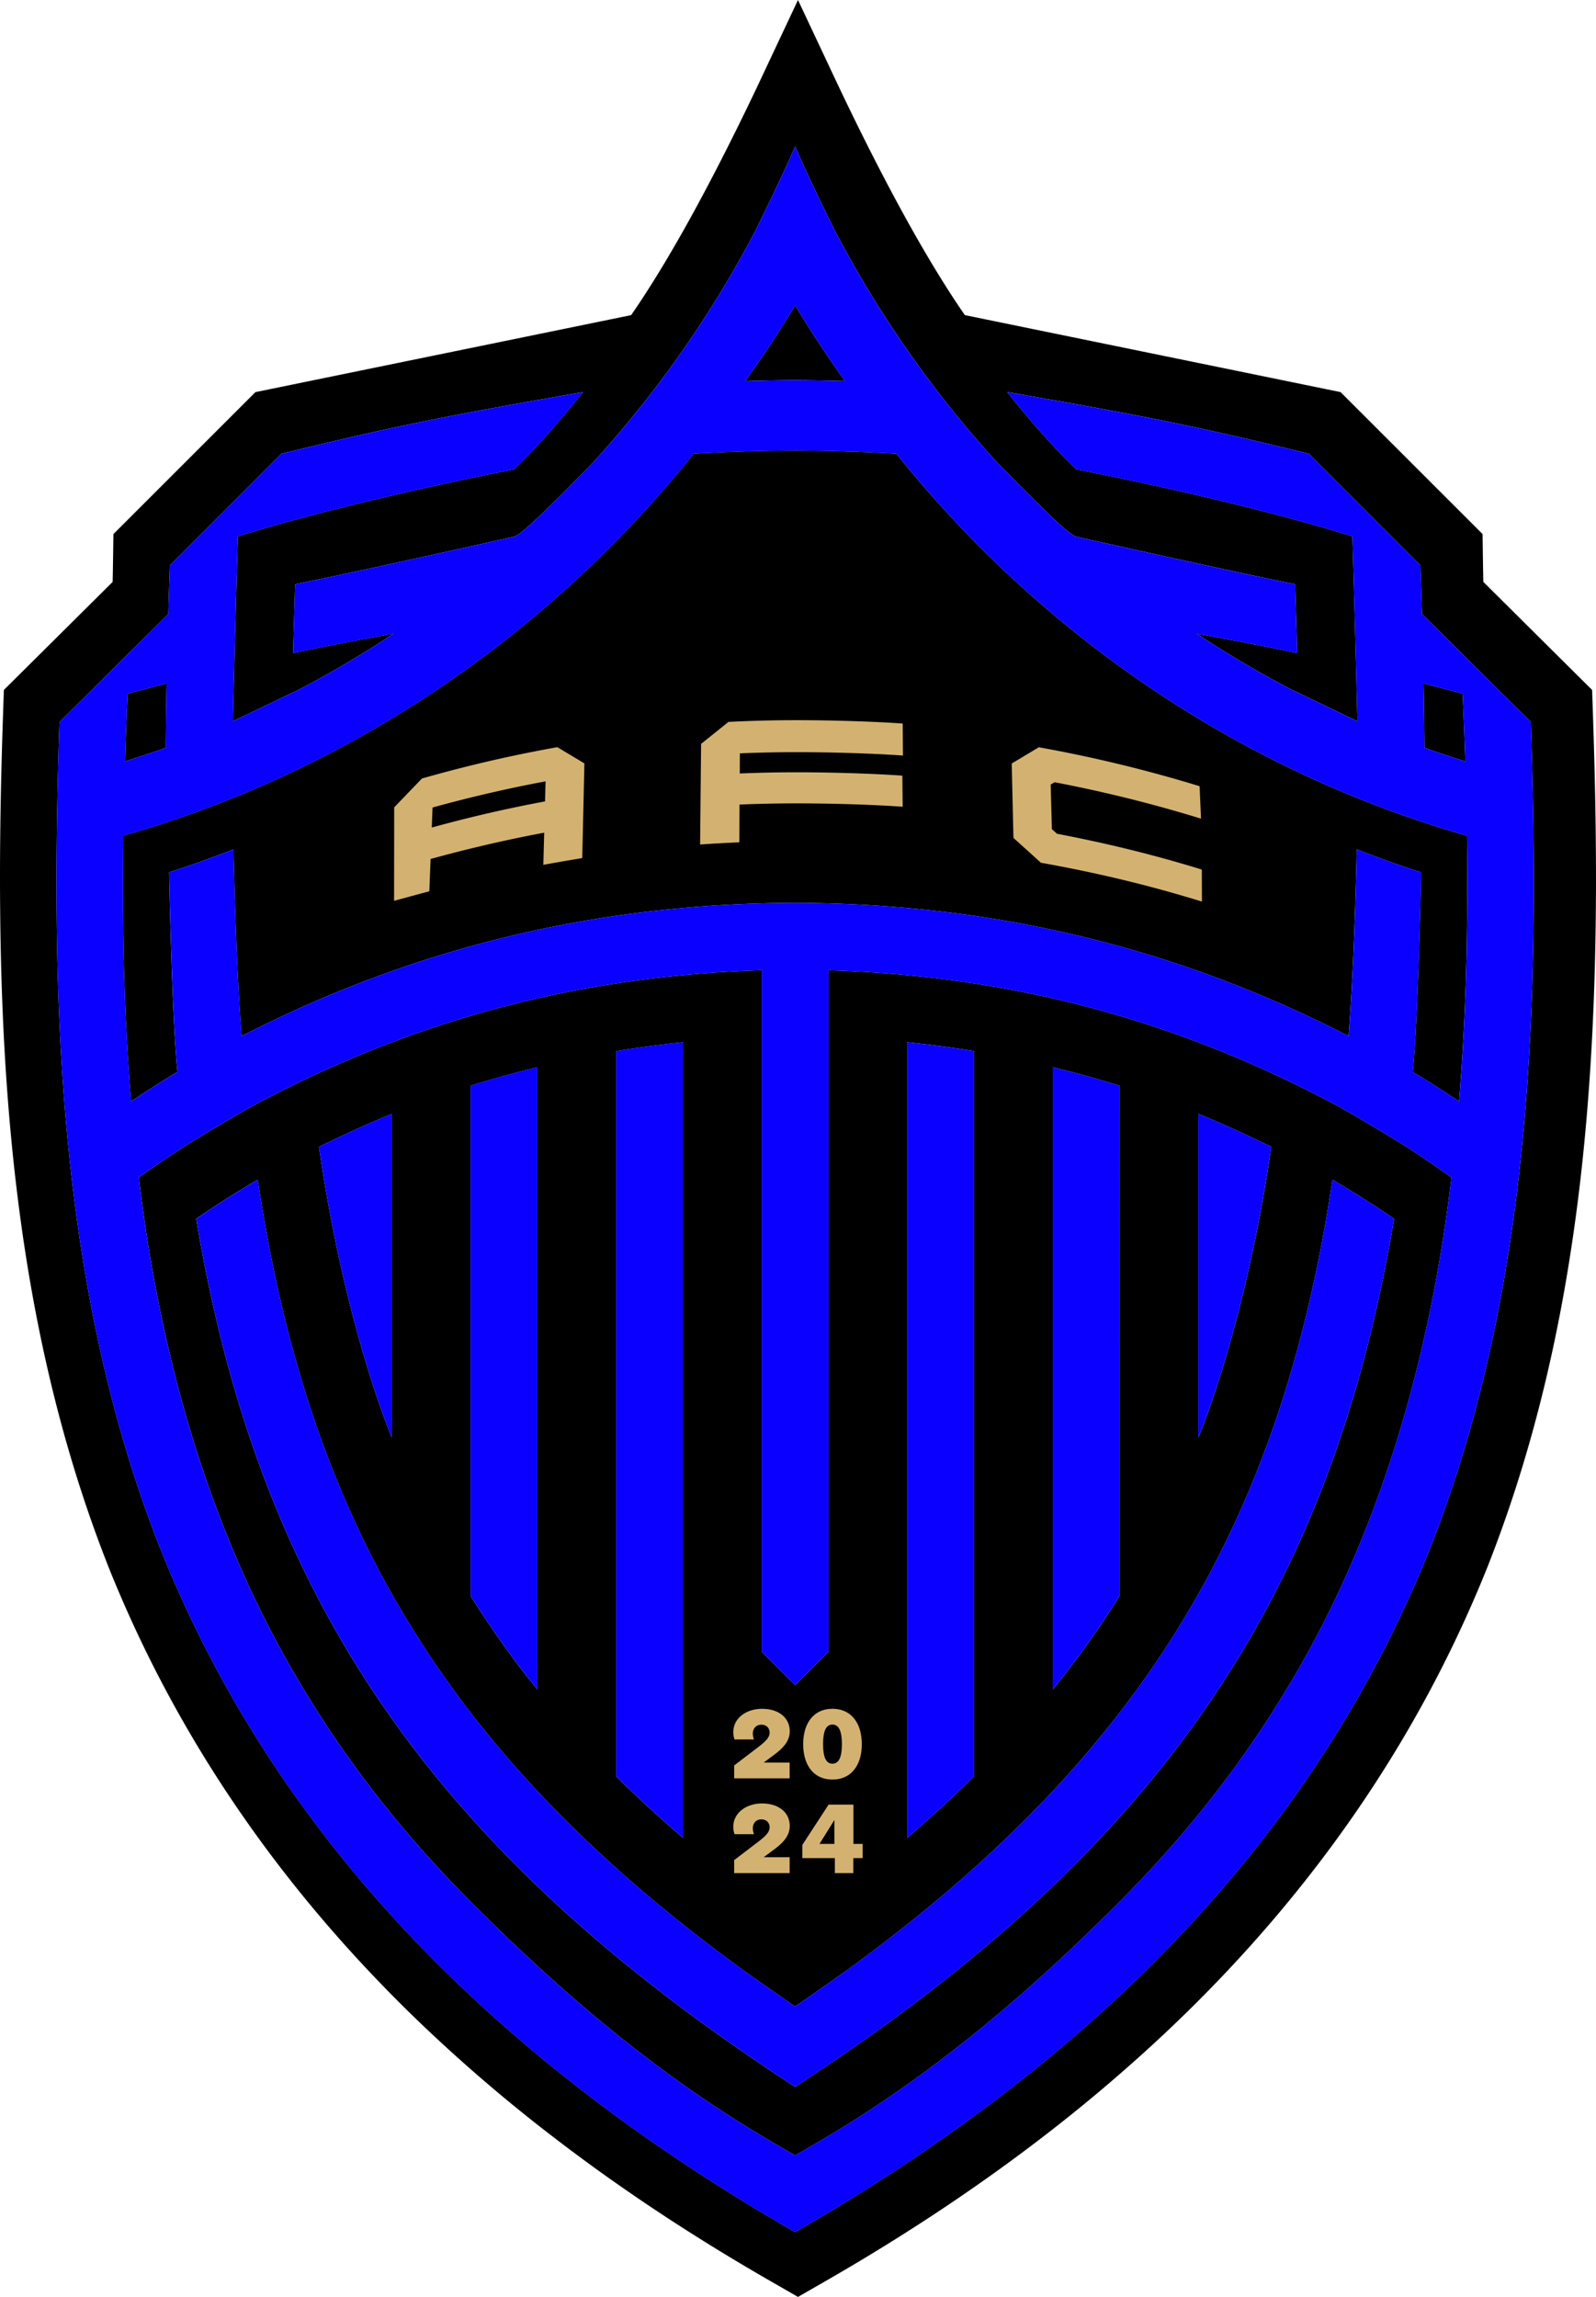
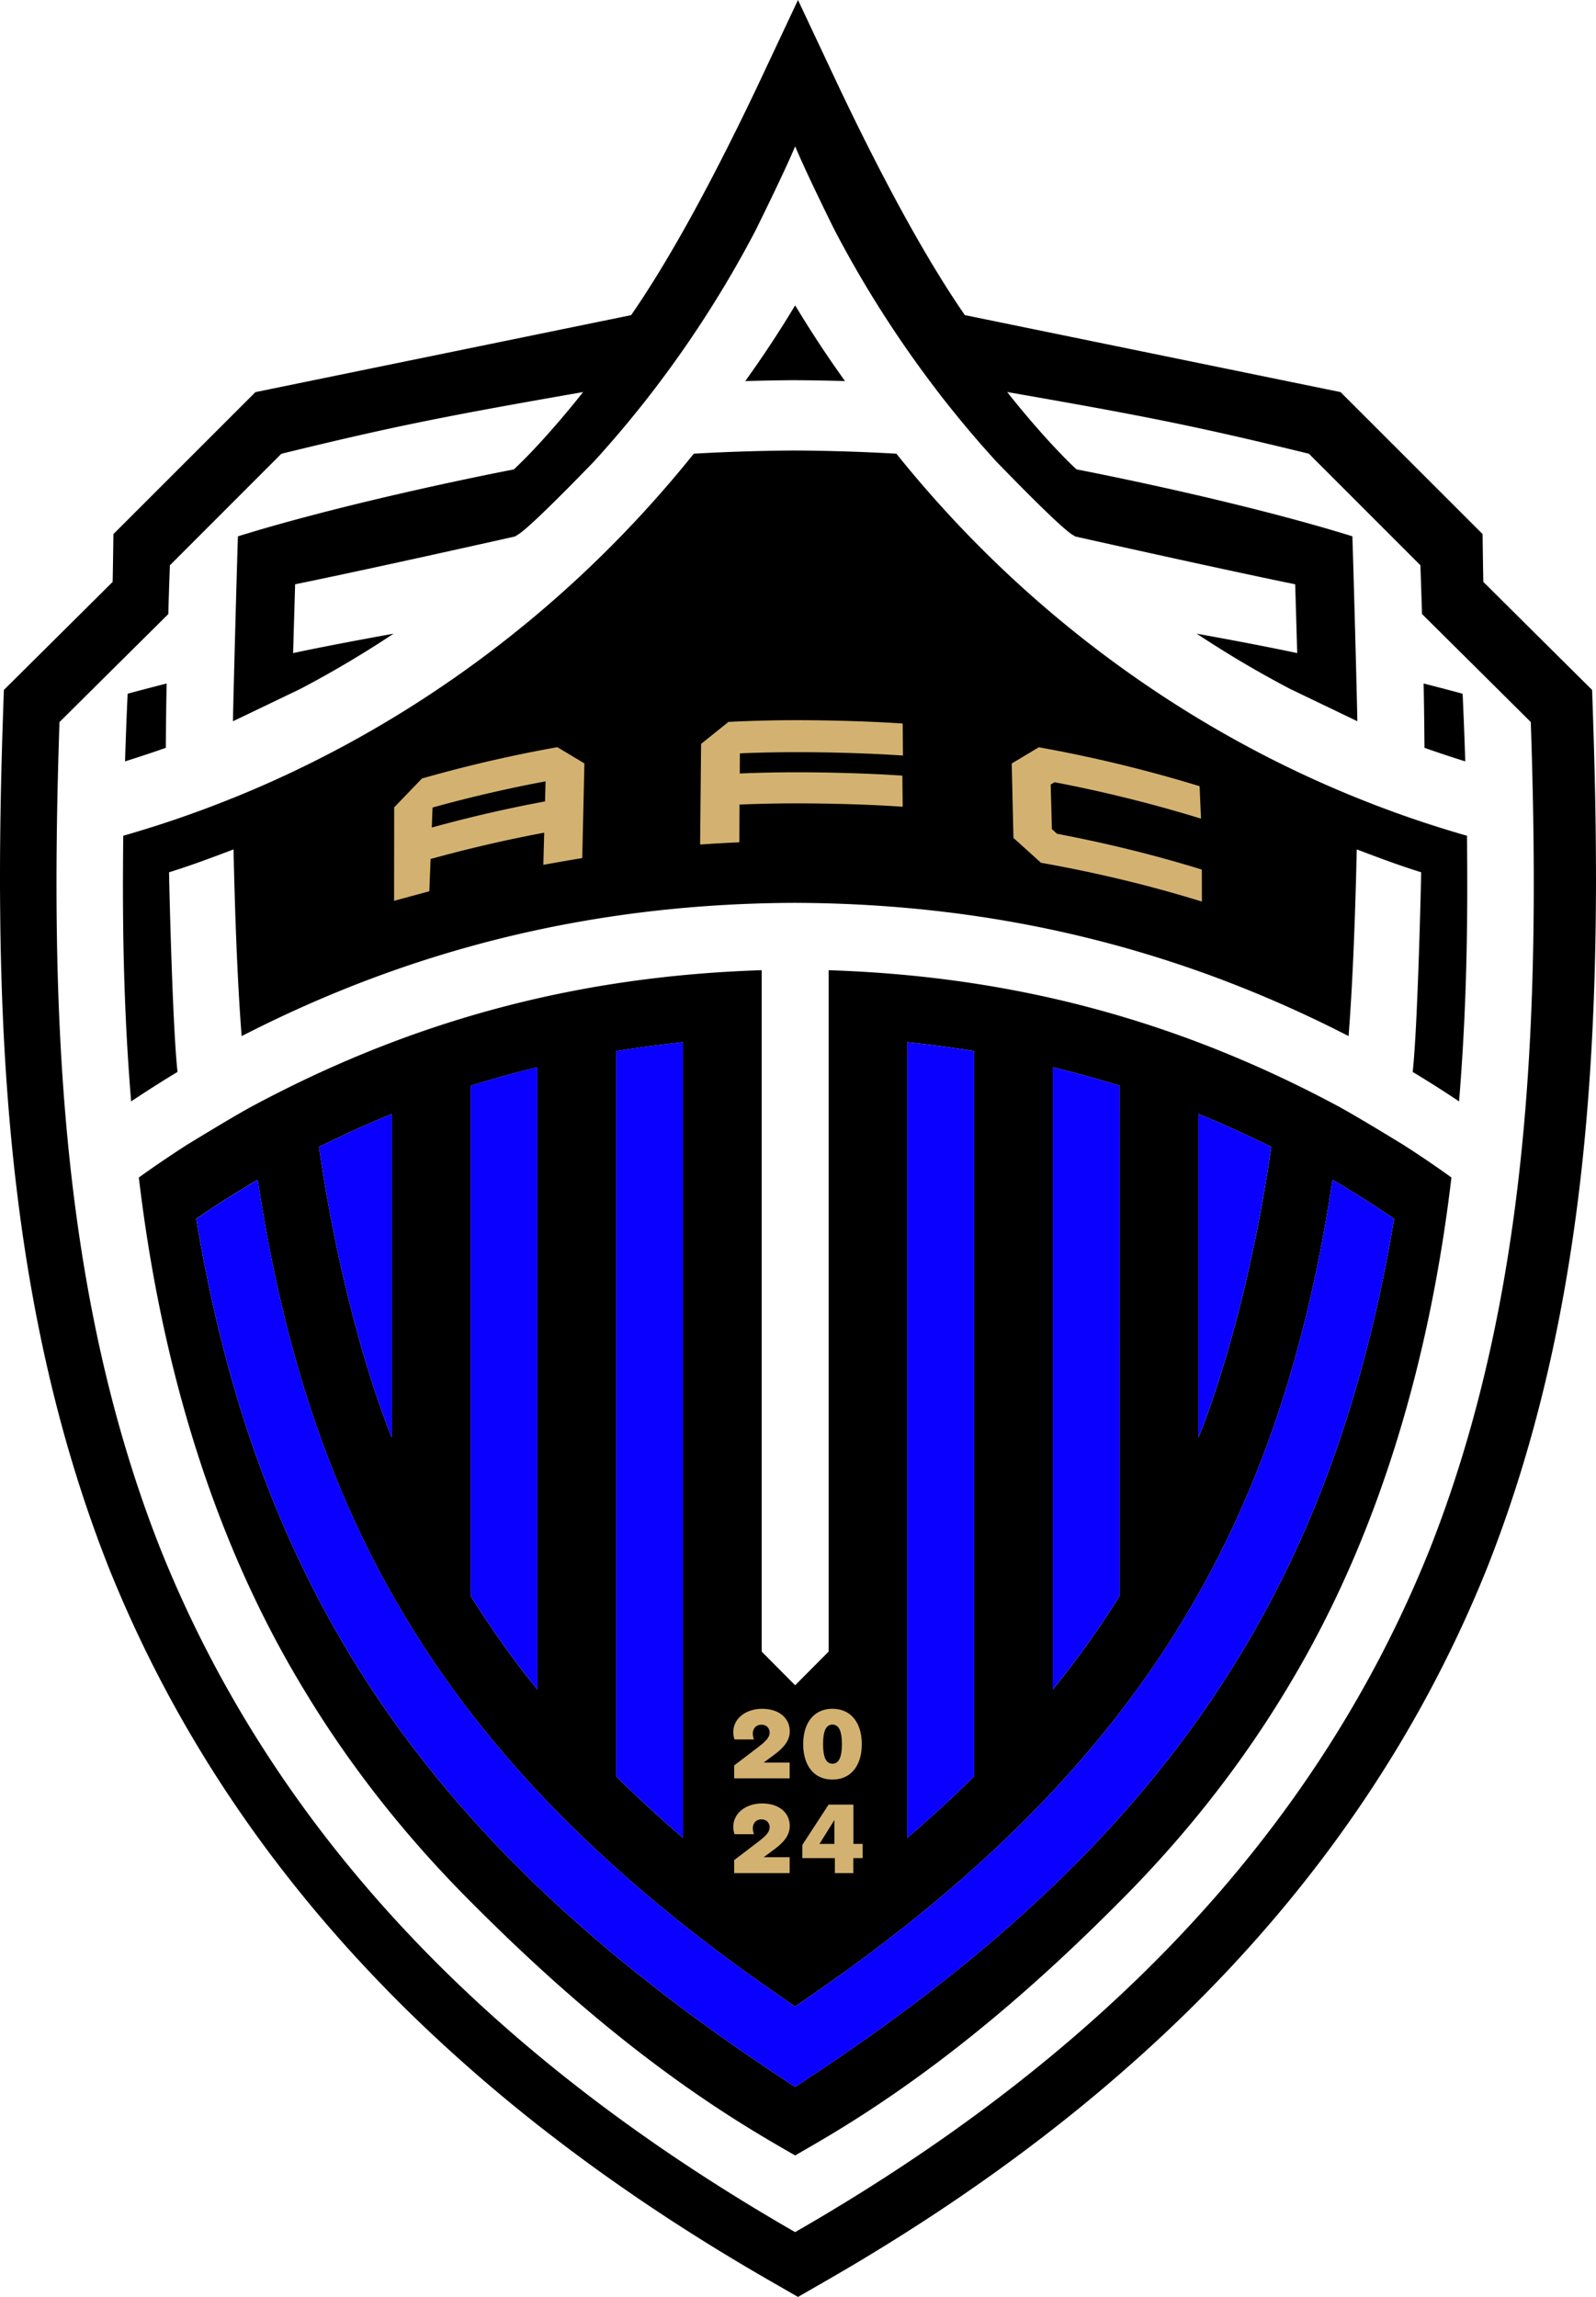
<svg xmlns="http://www.w3.org/2000/svg" id="Layer_1" data-name="Layer 1" viewBox="0 0 750.45 1080.01">
  <defs>
    <style>.cls-1{fill:#0900ff}.cls-1,.cls-2,.cls-3{stroke-width:0}.cls-2{fill:#d3b271}.cls-3{fill:#000}</style>
  </defs>
  <path d="M750.44 412.79c0-25.67-.56-51.23-1.42-76.57v-.02l-.4-11.78-51.14-50.81c-.11-3.46-.35-21.03-.36-22.4v-.1l-66.77-66.74-176.66-36.2c-10.54-15.19-21.59-33.97-31.72-52.75-9.01-16.68-17.32-33.32-24.15-47.5-.81-1.68-1.6-3.33-2.37-4.94-1.03-2.17-2.02-4.26-2.97-6.28L375.22 0l-17.26 36.71c-.95 2.02-1.94 4.11-2.97 6.28-.76 1.61-1.56 3.26-2.37 4.94-6.83 14.18-15.14 30.82-24.14 47.5-10.13 18.78-21.18 37.56-31.72 52.75l-176.66 36.2-66.77 66.74v.1c-.02 1.37-.25 18.94-.37 22.4l-51.14 50.8-.4 11.78v.02C.56 361.56 0 387.12 0 412.79v.24c0 5.74.04 11.49.1 17.24l.03 3.07C1.38 534.96 12.35 638.01 50.36 735.1l.04.13.11.27.11.28.14.36c20.43 51.17 47.42 97.93 80 140.52 2.17 2.84 4.37 5.66 6.59 8.46 4.44 5.61 8.98 11.14 13.62 16.6a656 656 0 0 0 23.97 26.69 681 681 0 0 0 33.56 33.02c1.7 1.56 3.4 3.12 5.12 4.66a749 749 0 0 0 37.24 31.49c3.07 2.44 6.18 4.85 9.29 7.24 2.36 1.81 4.73 3.62 7.11 5.41 2.54 1.91 5.09 3.8 7.66 5.69 1.14.84 2.28 1.68 3.43 2.51 26.43 19.19 54.36 37.15 83.63 53.97l13.24 7.61 13.24-7.61c38.41-22.07 74.51-46.1 107.92-72.3a761.341 761.341 0 0 0 40.44-34.01c1.71-1.55 3.42-3.1 5.12-4.66a681.297 681.297 0 0 0 33.56-33.02c8.25-8.69 16.24-17.59 23.97-26.69 4.64-5.46 9.18-10.99 13.62-16.6 2.22-2.8 4.42-5.62 6.59-8.46 32.58-42.59 59.57-89.35 80-140.52l.14-.36.11-.27.11-.28.04-.13c30.72-78.47 43.77-160.85 48.31-243.21.13-2.28.24-4.55.36-6.83.52-10.46.91-20.93 1.18-31.38 0-.29.01-.57.02-.86.16-6.5.29-12.99.37-19.48l.03-3.07c.06-5.75.1-11.5.1-17.24v-.24ZM75.25 727.83C27.18 605.74 23.54 470.94 27.97 339.52l51.17-50.79c.2-7.55.46-15.21.74-22.92l.02-.02 52.39-52.42c53.72-13.15 78.7-17.98 141.88-29.02 0 0-.15.19-.42.54-2.7 3.43-17.85 22.42-32.13 35.83-.02 0-73.53 14.04-129.74 31.46-.38 9.77-2.24 78.54-2.34 86.96l2.71-1.3 28.93-13.89c14.72-7.72 29.02-16.19 42.87-25.32.34-.23.69-.45 1.03-.68-13.5 2.44-30.41 5.59-44.55 8.56q-1.365.285-2.7.57c.15-5.88.94-31.79.94-32.35 36.32-7.4 103.44-22.49 103.44-22.49 1.45-1.27 1.53 1.45 36.83-34.97l.02-.02c10-10.94 19.54-22.36 28.59-34.18l.02-.03c17.91-23.45 33.88-48.45 47.59-74.68.2-.41 13.43-27.09 18.62-39.53l.02-.02c.39.95.84 2 1.32 3.1 5.78 13.28 17.09 36.08 17.3 36.45a519 519 0 0 0 47.59 74.68v.03a507 507 0 0 0 28.59 34.18l.02.02c35.33 36.42 35.38 33.7 36.83 34.97 0 0 67.15 15.08 103.45 22.49.02.54.77 24.97.93 31.78v.57c-13.4-2.86-29.81-5.96-43.52-8.46-1.26-.23-2.51-.46-3.72-.68a496 496 0 0 0 43.93 25.99l31.61 15.19c0-.34-.01-.78-.02-1.3-.23-12.53-1.95-76.28-2.32-85.66-56.18-17.42-129.72-31.46-129.72-31.46-15.77-14.78-32.58-36.35-32.58-36.37 1.06.18 2.07.36 3.11.54 60.89 10.65 85.97 15.55 138.76 28.48l52.4 52.42.02.02c.28 7.71.53 15.36.76 22.92l51.15 50.79c4.43 131.42.79 266.22-47.26 388.31-55.06 137.86-159.84 241.71-297.31 320.95-.45.26-.89.52-1.34.78-138.13-79.33-243.41-183.41-298.63-321.72Z" class="cls-3" />
  <path d="M373.72 178.77h.3c.4 0 .8.01 1.19.01 7.34.06 14.72.2 22.11.39l-.04-.06a524 524 0 0 1-22.06-33.34c-.44-.73-.9-1.45-1.34-2.18a510 510 0 0 1-23.45 35.58l2.73-.06c6.88-.17 13.76-.3 20.57-.35ZM77.97 351.63c.05-9.72.17-19.56.37-29.55 0-.23 0-.46.01-.7-6.1 1.55-12.21 3.15-18.34 4.81-.48 10.68-.89 21.29-1.22 31.82.9-.28 1.79-.58 2.69-.87 5.52-1.75 11.02-3.57 16.48-5.52ZM79.49 410.15c10.53-3.28 20.04-6.87 30.32-10.76 0 .33.02.67.02 1 .59 26.84 1.73 60.79 3.79 86.78.86-.44 1.73-.87 2.59-1.31 79.58-40.39 164.44-61.04 257.66-61.34.45 0 .9.01 1.34.01 93.73.5 178.99 21.57 258.9 62.63.03-.43.07-.87.1-1.31 2.02-26.13 3.16-59.92 3.74-86.47.89.34 1.76.67 2.64 1 9.26 3.51 18.03 6.76 27.65 9.76-.18 10.4-1.76 74.29-3.99 93.88 7.4 4.45 14.68 9.08 21.82 13.86.05-.57.09-1.12.13-1.69 3.34-41.96 4.06-79.5 3.58-123.22-6.74-1.93-13.43-3.99-20.04-6.18h-.03a520 520 0 0 1-31.34-11.5h-.02c-68.98-27.8-131.52-70.4-183.13-123.71a548 548 0 0 1-33.73-38.25 923 923 0 0 0-46.29-1.49c-.45 0-.89 0-1.34-.01-15.85.1-31.34.56-47.64 1.5a548 548 0 0 1-33.73 38.25c-51.61 53.31-114.15 95.91-183.13 123.71h-.02A520 520 0 0 1 78 386.79c-6.64 2.19-13.33 4.25-20.04 6.18-.51 44.31.23 82.26 3.69 124.91.85-.57 1.7-1.13 2.56-1.69 6.32-4.18 12.74-8.25 19.27-12.17-2.24-19.59-3.82-83.48-3.99-93.88Z" class="cls-3" />
  <path d="M375.22 1012.71c4.87-2.79 9.67-5.59 14.4-8.41 55.6-33.22 101.3-74.24 138.75-112.06 31.92-32.28 57.89-66.21 78.97-101.92 42.32-71.24 65.32-153.6 75.13-236.67a507 507 0 0 0-21.95-14.93c-2.03-1.3-21.57-13.2-29.58-17.6v-.03c-76.12-41.16-153.54-61.7-238.66-64.8-.89-.03-1.77-.07-2.66-.1v320.4l-14.4 14.47-1.34 1.35-15.72-15.82v-320.4c-86.2 2.77-164.44 23.32-241.32 64.91l-.03.03c-7.99 4.4-27.55 16.3-29.58 17.6-7.45 4.81-14.78 9.77-21.95 14.93 9.82 83.07 32.81 165.43 75.16 236.67 21.06 35.71 47.03 69.64 78.95 101.92 37.47 37.82 83.15 78.85 138.77 112.06 5.14 3.08 10.4 6.13 15.72 9.18.45-.26.89-.52 1.34-.78m188.25-486.6v-2.34s1.01.4 2.69 1.1c3.39 1.4 9.56 4 15.93 6.94 2.75 1.25 14.73 6.94 15.69 7.4-.08.43-.13.86-.2 1.27-9.7 66.57-25.22 112.22-31.42 128.72-1.69 4.49-2.69 6.83-2.69 6.83V526.12Zm-68.45-24.32c.9.22 1.79.45 2.69.68a502 502 0 0 1 28.78 8.05v239.82c-4.81 7.7-9.87 15.29-15.21 22.76-4.32 6.05-8.85 12.03-13.56 17.97-.89 1.12-1.78 2.25-2.69 3.37V501.79Zm-68.42-11.75c.89.09 1.77.2 2.66.29 9.68 1.05 19.29 2.34 28.78 3.9v341c-9.03 8.94-18.61 17.81-28.78 26.64-.89.77-1.77 1.54-2.66 2.31zm-29.32 437.07c10.17-7.38 19.94-14.78 29.32-22.23 11.01-8.78 21.49-17.6 31.44-26.53 13.25-11.88 25.56-23.91 36.98-36.14 1.76-1.86 3.48-3.74 5.19-5.62 9.33-10.28 18.08-20.7 26.27-31.33 13.86-17.96 26.12-36.47 36.98-55.73 1.12-1.96 2.21-3.94 3.31-5.93 10.78-19.81 20.12-40.41 28.16-61.98 1.96-5.24 3.84-10.56 5.65-15.95 11.52-34.26 19.99-71.01 25.97-110.95h.02c.82.48 1.62.97 2.44 1.46 9.04 5.37 17.9 10.98 26.48 16.88l.02.02c-6.66 39.91-15.95 77.17-28.46 112.24-10.23 28.74-22.66 56.01-37.54 82.03-22.31 39.07-50.16 75.34-84.39 109.7-32.5 32.63-70.76 63.59-115.5 93.75-1.88 1.28-10.94 7.3-14.4 9.59-.79.52-1.29.86-1.34.89-.28-.18-13.41-8.9-15.72-10.48-44.77-30.17-83.02-61.12-115.52-93.75-34.21-34.36-62.09-70.63-84.39-109.7-14.88-26.02-27.29-53.29-37.54-82.03-12.51-35.07-21.8-72.33-28.44-112.24v-.02c9.38-6.44 19.02-12.54 28.92-18.34h.02c.07.49.15.97.22 1.46 5.96 39.37 14.36 75.65 25.74 109.49 1.81 5.39 3.69 10.71 5.65 15.95 8.04 21.57 17.37 42.17 28.16 61.98 1.09 1.98 2.19 3.97 3.31 5.93 10.86 19.25 23.12 37.77 36.98 55.73 8.19 10.63 16.94 21.06 26.27 31.33 1.7 1.88 3.43 3.77 5.19 5.62 11.45 12.24 23.76 24.26 36.98 36.14 9.95 8.93 20.42 17.75 31.46 26.53 9.36 7.45 19.13 14.85 29.3 22.23 2.54 1.83 18.03 12.72 23.4 16.35.39-.27.85-.58 1.34-.92 6.24-4.27 19.7-13.74 22.06-15.44Zm-76.1-436.77v373.85c-11.19-9.59-21.65-19.23-31.46-28.94v-341c10.38-1.7 20.86-3.1 31.46-4.2zm-68.45 12.13v291.98c-5.7-7.05-11.12-14.14-16.25-21.34-5.34-7.48-10.4-15.06-15.21-22.76V510.53c10.33-3.23 20.8-6.13 31.46-8.72v.68Zm-68.45 21.37v152.18s-21.77-50.84-34.11-135.54c-.08-.41-.13-.84-.18-1.27.94-.46 12.95-6.16 15.67-7.4 9.51-4.4 18.62-8.04 18.62-8.04zM688.98 358.01c0-.29-.02-.58-.03-.87-.33-10.25-.74-20.56-1.21-30.95-5.23-1.41-10.43-2.78-15.64-4.11-.9-.23-1.8-.47-2.7-.7.2 10.22.33 20.3.4 30.24 6.33 2.26 12.74 4.37 19.18 6.38Z" class="cls-3" />
-   <path d="m719.79 339.52-51.15-50.79c-.23-7.55-.48-15.21-.76-22.92l-.02-.02-52.4-52.42c-52.79-12.93-77.88-17.82-138.76-28.48-1.04-.18-2.05-.36-3.11-.54 0 .02 16.81 21.59 32.58 36.37 0 0 73.53 14.04 129.72 31.46.37 9.38 2.09 73.13 2.32 85.66 0 .52.02.96.02 1.3l-31.61-15.19c-15.11-7.91-29.76-16.61-43.93-25.99 1.21.22 2.46.45 3.72.68 13.71 2.49 30.12 5.59 43.53 8.46v-.57c-.17-6.81-.91-31.24-.94-31.78-36.3-7.4-103.45-22.49-103.45-22.49-1.45-1.27-1.5 1.45-36.83-34.97l-.02-.02c-10-10.94-19.54-22.36-28.59-34.18v-.03a518.3 518.3 0 0 1-47.59-74.68c-.21-.38-11.52-23.17-17.3-36.45-.48-1.1-.93-2.15-1.32-3.1l-.02.02c-5.19 12.44-18.42 39.12-18.62 39.53-13.71 26.22-29.68 51.23-47.59 74.68l-.02.03a507 507 0 0 1-28.59 34.18l-.02.02c-35.3 36.42-35.38 33.7-36.83 34.97 0 0-67.12 15.08-103.44 22.49 0 .56-.79 26.48-.94 32.35q1.335-.285 2.7-.57c14.15-2.97 31.06-6.12 44.55-8.56-.34.23-.69.45-1.03.68-13.85 9.13-28.15 17.6-42.87 25.32l-28.93 13.89-2.71 1.3c.1-8.42 1.96-77.19 2.34-86.96 56.21-17.42 129.72-31.46 129.74-31.46 14.28-13.4 29.44-32.39 32.13-35.83.28-.35.42-.54.42-.54-63.18 11.04-88.16 15.87-141.88 29.02L79.9 265.81l-.02.02c-.28 7.71-.53 15.36-.74 22.92l-51.17 50.79c-4.43 131.42-.79 266.22 47.28 388.31 55.22 138.31 160.49 242.39 298.63 321.72.45-.26.89-.52 1.34-.78 137.47-79.23 242.25-183.08 297.31-320.95 48.05-122.09 51.68-256.89 47.26-388.31Zm-47.69-17.44c5.2 1.34 10.41 2.7 15.64 4.11.47 10.39.89 20.7 1.21 30.95 0 .29.02.58.03.87-6.43-2.01-12.84-4.12-19.18-6.38-.07-9.95-.2-20.02-.4-30.24.9.23 1.8.47 2.7.7ZM374.03 178.77h-.3c-6.81.05-13.69.18-20.57.35l-2.73.06c8.32-11.55 16.13-23.4 23.45-35.58.44.73.9 1.45 1.34 2.18a528 528 0 0 0 22.06 33.34l.04.06c-7.38-.19-14.77-.33-22.11-.39-.4 0-.8-.01-1.19-.01ZM78.34 322.08c-.2 9.98-.32 19.83-.37 29.55-5.47 1.95-10.96 3.76-16.48 5.52-.9.29-1.79.59-2.69.87.33-10.53.74-21.14 1.22-31.82 6.13-1.65 12.24-3.26 18.34-4.81 0 .23 0 .46-.01.7Zm295.53 691.41c-5.32-3.05-10.58-6.11-15.72-9.18-55.63-33.22-101.31-74.24-138.77-112.06-31.92-32.28-57.89-66.21-78.95-101.92-42.35-71.24-65.34-153.6-75.16-236.67 7.17-5.16 14.5-10.12 21.95-14.93 2.03-1.3 21.59-13.2 29.58-17.6l.03-.03c76.89-41.58 155.12-62.14 241.32-64.91v320.4l15.72 15.82 1.34-1.35 14.4-14.47v-320.4c.89.03 1.77.07 2.66.1 85.12 3.11 162.54 23.65 238.66 64.8v.03c8.01 4.4 27.55 16.3 29.58 17.6 7.48 4.81 14.78 9.77 21.95 14.93-9.82 83.07-32.81 165.43-75.13 236.67-21.09 35.71-47.05 69.64-78.97 101.92-37.44 37.82-83.15 78.85-138.75 112.06-4.73 2.82-9.53 5.61-14.4 8.41-.45.26-.89.52-1.34.78m312.22-495.6c-7.15-4.78-14.42-9.41-21.82-13.86 2.24-19.59 3.82-83.48 3.99-93.88-9.62-3-18.39-6.25-27.65-9.76-.88-.33-1.75-.66-2.64-1-.58 26.55-1.72 60.34-3.74 86.47-.03.43-.06.88-.1 1.31-79.92-41.06-165.17-62.13-258.9-62.63-.45 0-.89-.01-1.34-.01-93.22.3-178.08 20.95-257.66 61.34-.86.44-1.73.86-2.59 1.31-2.06-25.98-3.2-59.94-3.79-86.78 0-.33-.02-.67-.02-1-10.28 3.89-19.79 7.48-30.32 10.76.18 10.4 1.76 74.29 3.99 93.88a539 539 0 0 0-19.27 12.17c-.85.56-1.71 1.12-2.56 1.69-3.46-42.65-4.2-80.6-3.69-124.91 6.72-1.93 13.41-3.99 20.04-6.18 10.61-3.51 21.06-7.35 31.34-11.5h.02c68.98-27.8 131.52-70.4 183.13-123.71a548 548 0 0 0 33.73-38.25c16.3-.94 31.79-1.4 47.64-1.5.45 0 .9 0 1.34.01 15.38.12 30.45.57 46.29 1.49 10.68 13.3 21.9 26.04 33.73 38.25 51.61 53.31 114.15 95.91 183.13 123.71h.02c10.28 4.15 20.73 7.99 31.34 11.5h.03c6.61 2.19 13.3 4.25 20.04 6.18.48 43.72-.24 81.26-3.58 123.22-.05.57-.09 1.12-.13 1.69Z" class="cls-1" />
  <path d="M505.12 877.05c34.24-34.36 62.09-70.63 84.39-109.7 14.88-26.02 27.31-53.29 37.54-82.03 12.51-35.07 21.8-72.33 28.46-112.24l-.02-.02c-8.59-5.9-17.44-11.52-26.48-16.88-.81-.48-1.62-.98-2.44-1.46h-.02c-5.98 39.93-14.45 76.68-25.97 110.95-1.81 5.39-3.69 10.71-5.65 15.95-8.04 21.57-17.37 42.17-28.16 61.98-1.09 1.98-2.19 3.97-3.31 5.93-10.86 19.25-23.12 37.77-36.98 55.73-8.19 10.63-16.94 21.06-26.27 31.33-1.7 1.88-3.43 3.77-5.19 5.62-11.42 12.24-23.73 24.26-36.98 36.14-9.95 8.93-20.42 17.75-31.44 26.53-9.38 7.45-19.15 14.85-29.32 22.23-2.36 1.7-15.82 11.16-22.06 15.44-.49.34-.95.65-1.34.92-5.37-3.64-20.86-14.52-23.4-16.35-10.17-7.38-19.94-14.78-29.3-22.23-11.04-8.78-21.52-17.6-31.46-26.53-13.23-11.88-25.54-23.91-36.98-36.14-1.76-1.86-3.48-3.74-5.19-5.62-9.33-10.28-18.08-20.7-26.27-31.33-13.86-17.96-26.12-36.47-36.98-55.73-1.12-1.96-2.21-3.94-3.31-5.93-10.78-19.81-20.12-40.41-28.16-61.98-1.96-5.24-3.84-10.56-5.65-15.95-11.38-33.84-19.78-70.12-25.74-109.49-.07-.49-.15-.97-.22-1.46h-.02c-9.9 5.8-19.54 11.9-28.92 18.34v.02c6.64 39.91 15.92 77.17 28.44 112.24 10.25 28.74 22.66 56.01 37.54 82.03 22.31 39.07 50.18 75.34 84.39 109.7 32.5 32.63 70.76 63.59 115.52 93.75 2.31 1.58 15.44 10.3 15.72 10.48.05-.03.55-.36 1.34-.89 3.46-2.29 12.52-8.31 14.4-9.59 44.74-30.17 82.99-61.12 115.5-93.75Z" class="cls-1" />
  <path d="M184.28 676.02V523.77s-9.11 3.64-18.62 8.04c-2.72 1.25-14.73 6.94-15.67 7.4.05.43.1.86.18 1.27 12.34 84.7 34.11 135.54 34.11 135.54M252.73 794.44V501.79a502 502 0 0 0-31.46 8.72v239.82c4.81 7.7 9.87 15.29 15.21 22.76 5.14 7.2 10.56 14.29 16.25 21.34ZM321.18 861.88V490.04a520 520 0 0 0-31.46 4.2v341c9.82 9.71 20.27 19.35 31.46 28.94v-2.31ZM458.04 835.24v-341c-9.48-1.56-19.1-2.85-28.78-3.9-.89-.1-1.77-.2-2.66-.29v374.14c.89-.77 1.78-1.54 2.66-2.31a604 604 0 0 0 28.78-26.64M511.27 773.1c5.34-7.48 10.4-15.06 15.21-22.76V510.52c-9.45-2.96-19.04-5.62-28.78-8.05-.9-.22-1.79-.46-2.69-.68v292.65c.91-1.12 1.79-2.25 2.69-3.37 4.72-5.94 9.25-11.92 13.56-17.97ZM597.57 540.48c.07-.41.13-.84.2-1.27-.97-.46-12.95-6.16-15.69-7.4-6.37-2.94-12.54-5.54-15.93-6.94-1.68-.69-2.69-1.1-2.69-1.1v152.25s1-2.34 2.69-6.83c6.2-16.49 21.72-62.14 31.42-128.72Z" class="cls-1" />
  <path d="m565.1 408.88.05 15.03-1.6-.48c-24.7-7.55-48.5-13.18-73.74-17.7l-.36-.05-.25-.23c-4.09-3.76-12.67-11.45-12.67-11.45l-.81-35 12.72-7.63.46.08c25.03 4.5 49.85 10.5 74.37 17.98l.79.25.66 15.24-1.6-.48a645 645 0 0 0-67.22-16.63c-.61.36-1.25.71-1.86 1.07.18 6.99.38 13.96.56 20.96.79.74 1.58 1.45 2.39 2.19 22.84 4.37 44.31 9.56 66.72 16.41l1.4.46ZM424.45 340.21l.13 15.06-1.27-.1c-14.7-.99-33.83-1.5-48.55-1.5-8.95 0-17.91.18-26.86.56-.03 3.15-.05 6.31-.05 9.46 8.95-.38 17.93-.56 26.91-.56 14.7 0 33.8.51 48.45 1.5l1.09.08.15 14.62-1.27-.08c-14.65-1.02-33.73-1.5-48.43-1.5-9 0-18.01.18-27.01.56-.03 4.65-.1 17.75-.1 17.75l-1.12.05c-5.34.23-10.68.53-16.02.89l-1.3.1s.31-32.51.46-46.77v-.56l12.9-10.35h.38c10.61-.53 21.21-.79 31.82-.79 14.75 0 33.88.51 48.61 1.5l1.09.08ZM262.07 351.32l12.72 7.63s-.69 30.45-.99 43.54l-.03.97-.97.18c-5.32.84-17.32 3-17.32 3s.28-10.56.41-15.11a635 635 0 0 0-31.23 6.66c-7.43 1.76-14.83 3.69-22.2 5.72-.18 4.76-.58 15.16-.58 15.16l-16.58 4.5.05-43.95 13.07-13.58.31-.08a643 643 0 0 1 62.93-14.57l.43-.08Zm-5.8 25.51c.1-3.15.18-6.31.25-9.44a640 640 0 0 0-53.13 12.31c-.13 3.13-.25 6.28-.36 9.41.23-.08.46-.13.71-.2 16.91-4.65 33.98-8.6 51.15-11.83.46-.1.92-.18 1.37-.25ZM392.35 866.99v-11.24l-7.02 11.24zm8.93 0h4.35v6.69h-4.4v7.05h-8.67v-7.05h-15.31v-6.18l12.36-18.97h11.67V867ZM391.43 803.48c8.88 0 13.79 6.82 13.79 16.63s-4.91 16.63-13.79 16.63-13.76-6.82-13.76-16.63 4.88-16.63 13.76-16.63m0 25.81c3.43 0 4.43-3.99 4.43-9.18s-.99-9.21-4.43-9.21-4.4 3.99-4.4 9.21.97 9.18 4.4 9.18M358.32 803.48c7.99 0 13.02 4.35 13.02 10.58 0 4.43-2.87 7.66-6.89 10.71l-5.37 3.99h12.21v7.43h-26.07v-6.08l9.77-7.45c4.4-3.31 6.89-5.37 6.89-7.99 0-1.96-1.32-3.71-3.87-3.71s-4.02 1.88-4.02 4.12c0 1.04.2 1.98.53 2.82h-9.11c-.46-1.2-.61-2.31-.61-3.43 0-6.69 6.23-10.99 13.51-10.99ZM358.32 847.99c7.99 0 13.02 4.35 13.02 10.58 0 4.43-2.87 7.66-6.89 10.71l-5.37 3.99h12.21v7.45h-26.07v-6.1l9.77-7.45c4.4-3.31 6.89-5.37 6.89-7.96 0-1.98-1.32-3.74-3.87-3.74s-4.02 1.88-4.02 4.15c0 1.02.2 1.96.53 2.82h-9.11c-.46-1.22-.61-2.34-.61-3.46 0-6.69 6.23-10.99 13.51-10.99Z" class="cls-2" />
</svg>